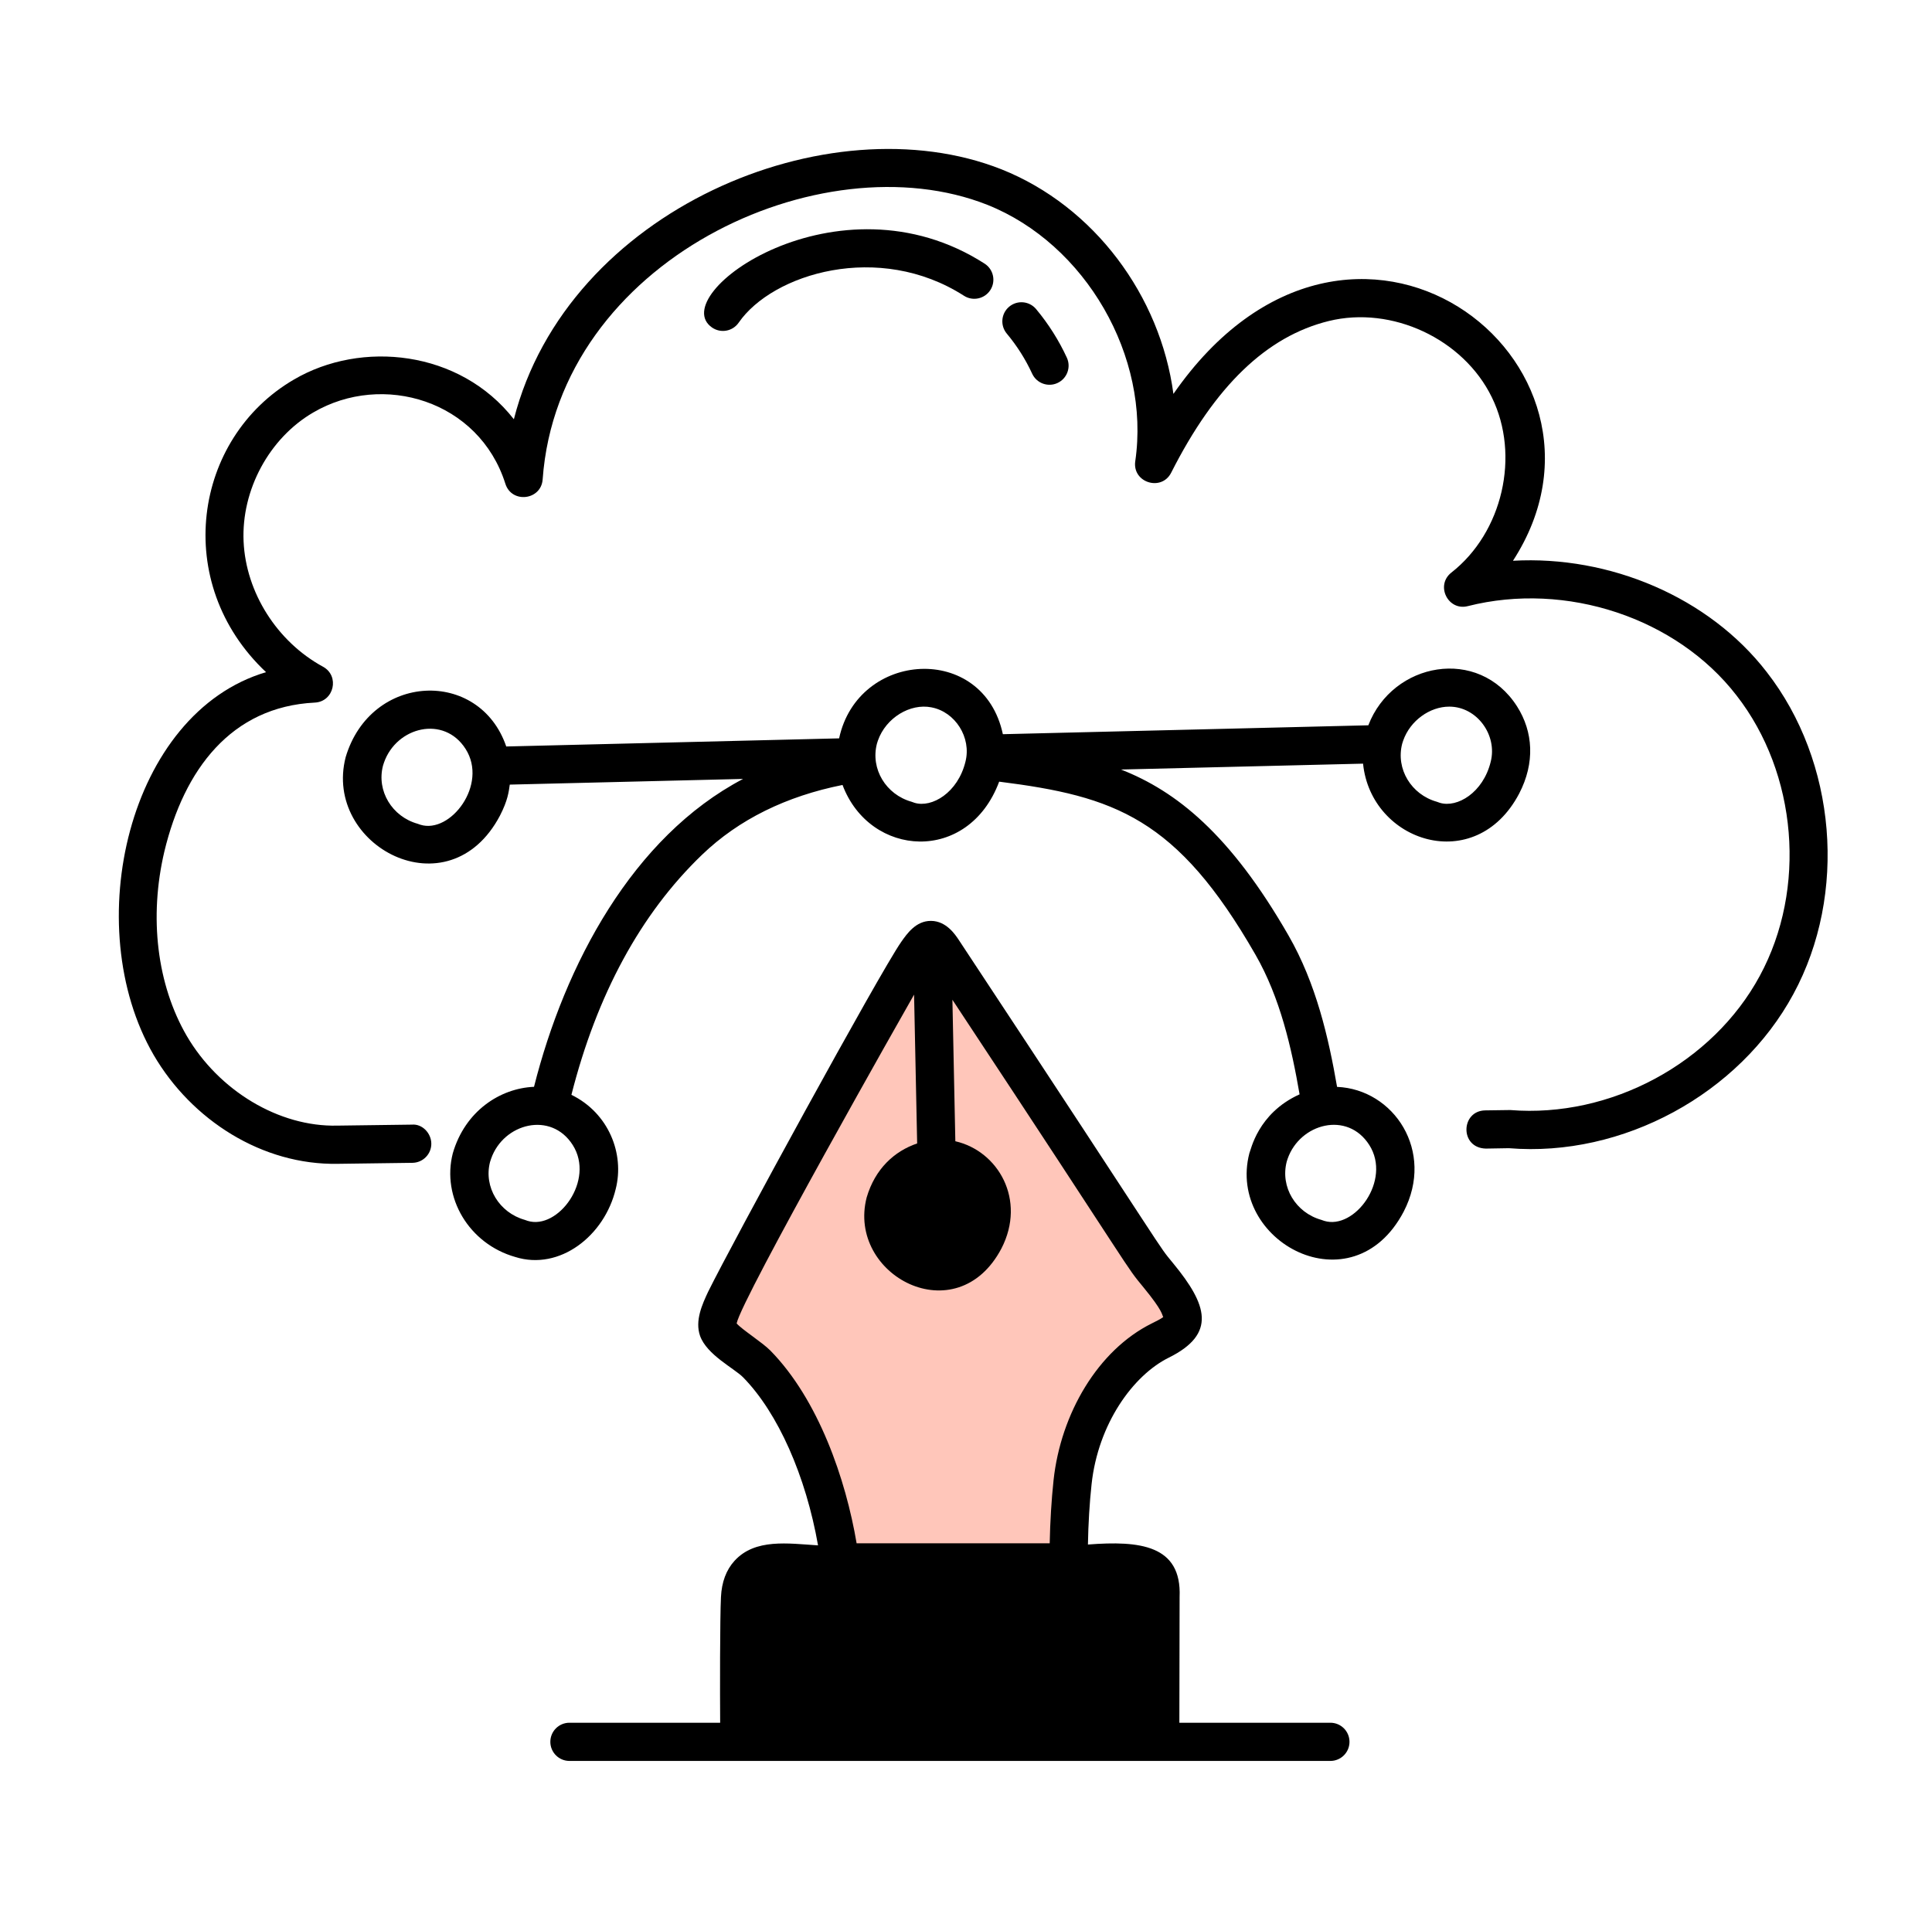
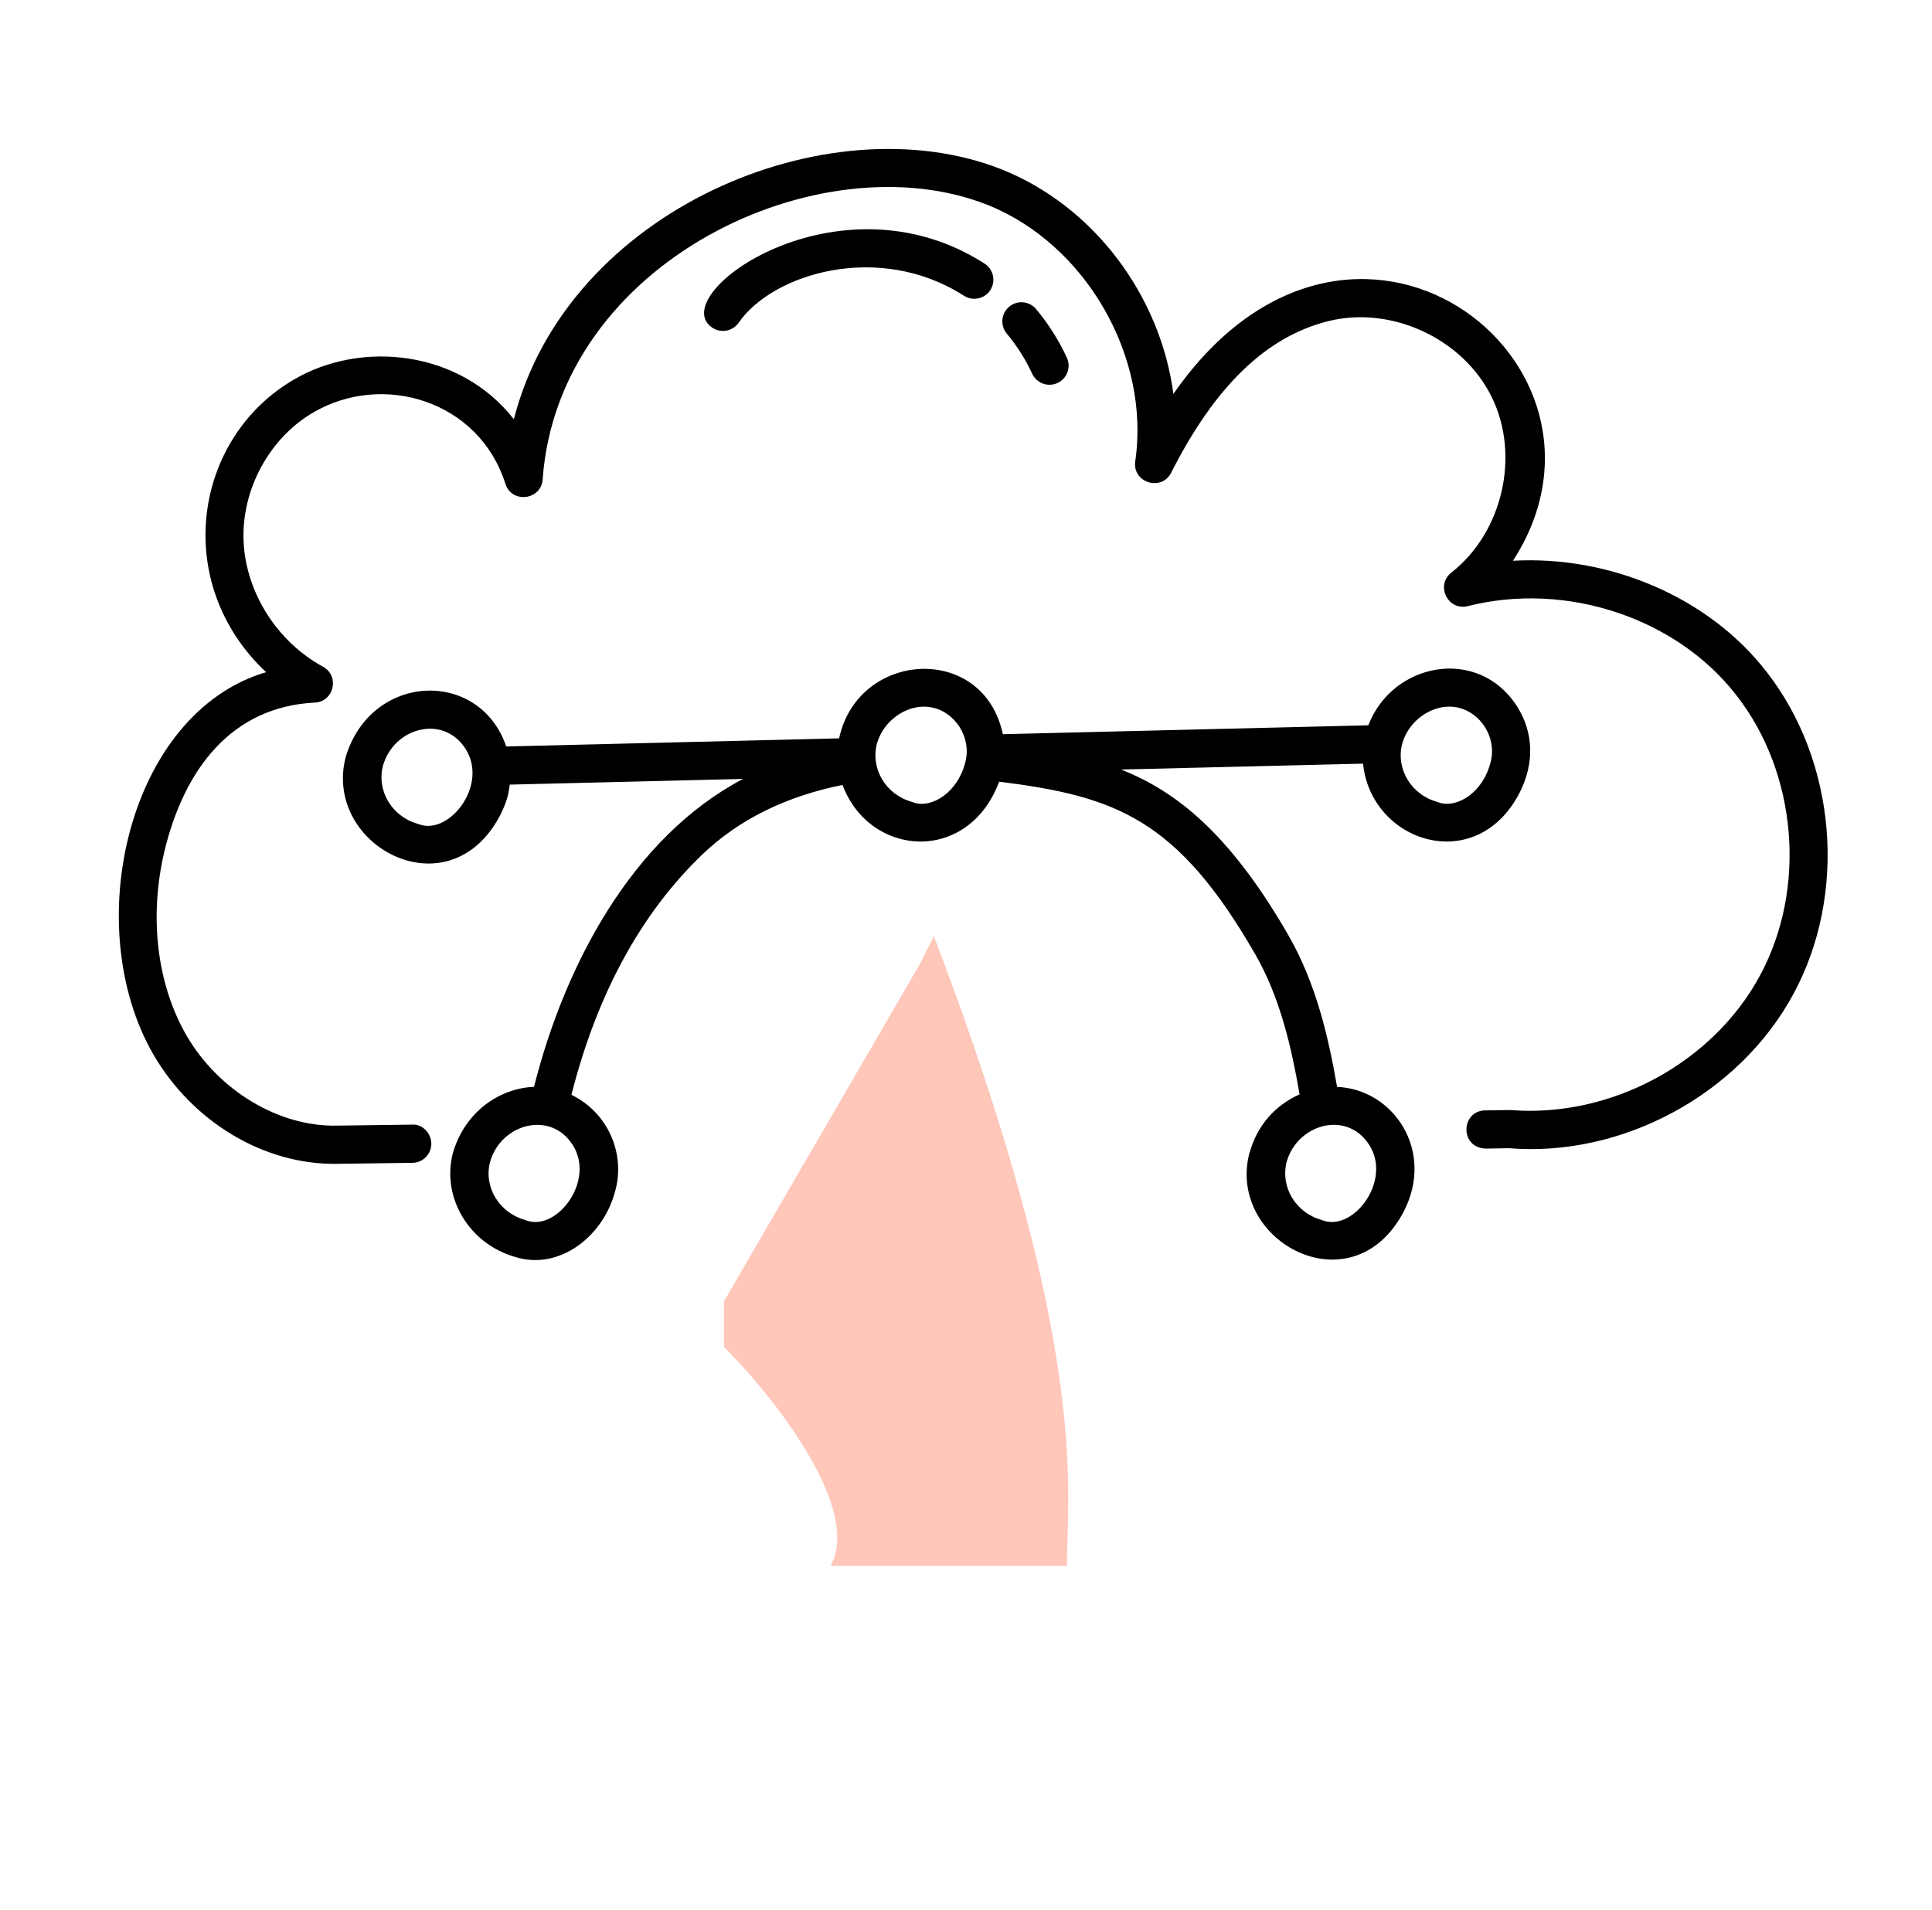
<svg xmlns="http://www.w3.org/2000/svg" width="89" height="88" viewBox="0 0 89 88" fill="none">
-   <path d="M33.5 60L42.5 44.5L43 43.5L54.5 61C50.1 62.2 49 68.833 49 72H38.5C39.7 69.2 35.667 64.167 33.5 62V60Z" fill="#FFC6BA" stroke="#FFC6BA" stroke-width="0.3" />
+   <path d="M33.5 60L42.5 44.5L43 43.5C50.1 62.2 49 68.833 49 72H38.5C39.7 69.2 35.667 64.167 33.5 62V60Z" fill="#FFC6BA" stroke="#FFC6BA" stroke-width="0.3" />
  <path d="M15.923 34.887C14.873 38.972 20.665 42.066 23.032 37.579C23.395 36.873 23.437 36.476 23.483 36.151L34.231 35.889C29.137 38.565 26.02 44.446 24.6 50.075C23.035 50.141 21.424 51.192 20.859 53.137C20.335 55.175 21.608 57.312 23.738 57.916C25.782 58.557 27.848 56.939 28.363 54.786C28.779 53.154 28.035 51.281 26.323 50.444C27.496 45.829 29.509 42.105 32.336 39.387C34.041 37.746 36.232 36.684 38.812 36.167C40.07 39.518 44.609 39.817 46.028 36.015C51.352 36.687 54.217 37.687 57.83 43.979C58.976 45.969 59.501 48.3 59.867 50.422C57.925 51.298 57.619 53.019 57.553 53.137C56.507 57.208 62.296 60.321 64.661 55.829C66.109 53.038 64.209 50.188 61.594 50.078C61.202 47.815 60.632 45.318 59.357 43.102C56.668 38.421 54.18 36.453 51.641 35.456L62.791 35.185C63.154 38.803 67.97 40.388 69.982 36.565C70.719 35.146 70.629 33.717 69.885 32.547C68.111 29.766 64.153 30.504 63.034 33.418L46.198 33.828C45.297 29.602 39.522 29.971 38.655 34.02L23.321 34.394C22.086 30.788 17.084 30.987 15.923 34.887ZM24.306 56.251L24.174 56.205C22.998 55.874 22.275 54.695 22.574 53.539L22.624 53.386C23.195 51.752 25.385 51.184 26.384 52.757C27.418 54.383 25.704 56.682 24.306 56.251ZM63.078 52.756C64.115 54.382 62.397 56.681 61 56.251L60.868 56.205C59.692 55.874 58.969 54.695 59.275 53.519L59.318 53.386C59.886 51.764 62.071 51.172 63.078 52.756ZM19.367 38L19.239 37.955C18.062 37.625 17.34 36.444 17.643 35.278L17.689 35.135C18.266 33.486 20.453 32.942 21.448 34.507C22.495 36.15 20.748 38.43 19.367 38ZM64.64 34.122C64.962 33.202 65.867 32.558 66.762 32.558C68.039 32.558 68.984 33.869 68.672 35.095C68.325 36.524 67.125 37.234 66.326 36.989L66.19 36.941C65.014 36.611 64.291 35.431 64.594 34.264L64.64 34.122ZM40.397 34.264L40.442 34.122C40.811 33.07 41.928 32.398 42.907 32.591L42.91 32.592C44.003 32.799 44.758 33.98 44.475 35.095C44.127 36.523 42.927 37.234 42.128 36.989L41.993 36.941C40.816 36.611 40.093 35.431 40.397 34.264Z" fill="black" />
  <path d="M15.562 53.623L19 53.577C19.486 53.571 19.876 53.172 19.869 52.686C19.861 52.2 19.444 51.776 18.977 51.817L15.53 51.863C12.855 51.925 10.08 50.26 8.6 47.724C7.232 45.364 6.857 42.269 7.571 39.236C8.478 35.456 10.651 32.561 14.503 32.372C15.388 32.328 15.658 31.145 14.881 30.72C12.761 29.565 11.326 27.298 11.221 24.944C11.116 22.571 12.404 20.185 14.431 19.005C17.626 17.131 22.068 18.449 23.281 22.29C23.573 23.213 24.93 23.049 24.998 22.088C25.723 12.001 37.832 6.409 45.483 9.437C50.009 11.241 53.002 16.43 52.297 21.252C52.154 22.238 53.509 22.66 53.953 21.777C55.975 17.781 58.349 15.496 61.212 14.791C64.12 14.076 67.415 15.617 68.723 18.305C70.038 20.986 69.22 24.534 66.86 26.381C66.112 26.967 66.703 28.162 67.617 27.927C72.15 26.779 77.236 28.471 79.993 32.04C82.798 35.639 83.24 40.953 81.067 44.963C78.9 48.979 74.2 51.519 69.57 51.145L68.421 51.161C67.29 51.177 67.232 52.888 68.444 52.921L69.509 52.903C74.743 53.333 80.126 50.411 82.615 45.8C85.111 41.195 84.603 35.092 81.384 30.961C78.717 27.509 74.152 25.587 69.697 25.837C75.627 16.669 62.245 6.358 54.055 18.149C53.455 13.643 50.418 9.509 46.133 7.801C38.169 4.653 26.134 9.662 23.672 19.317C21.172 16.12 16.633 15.673 13.543 17.486C8.897 20.19 7.892 26.863 12.256 30.97C5.904 32.849 3.634 42.668 7.079 48.609C8.833 51.614 12.084 53.688 15.562 53.623Z" fill="black" />
-   <path d="M25.352 80.255C25.352 80.741 25.746 81.135 26.232 81.135H61.286C61.772 81.135 62.166 80.741 62.166 80.255C62.166 79.769 61.772 79.375 61.286 79.375H54.329C54.329 79.256 54.341 73.189 54.34 73.576C54.438 71.187 52.507 70.979 50.117 71.164C50.133 70.225 50.191 69.248 50.285 68.385C50.584 65.612 52.19 63.371 53.845 62.552C56.053 61.456 55.609 60.113 54.056 58.222C53.22 57.202 54.263 58.597 44.175 43.319C44.001 43.055 43.592 42.438 42.894 42.43C42.89 42.43 42.884 42.43 42.879 42.43C42.194 42.43 41.784 43.015 41.512 43.404C40.512 44.838 33.724 57.277 32.616 59.528C32.357 60.084 32.002 60.846 32.249 61.55C32.561 62.426 33.823 63.045 34.233 63.461C35.843 65.102 37.125 68.015 37.684 71.203C36.305 71.115 34.785 70.875 33.837 71.914C33.456 72.331 33.245 72.893 33.212 73.584C33.163 74.568 33.165 78.083 33.175 79.375H26.232C25.746 79.375 25.352 79.769 25.352 80.255ZM33.934 60.977C34.154 59.843 41.814 46.337 42.108 45.827L42.25 52.684C41.205 53.039 40.314 53.847 39.924 55.172C39.001 58.757 44.065 61.446 46.132 57.524C47.287 55.283 45.982 53.032 44.009 52.583L43.874 46.064C52.583 59.242 51.749 58.188 52.696 59.339C53.577 60.415 53.518 60.563 53.586 60.683C53.482 60.767 53.234 60.89 53.063 60.974C50.573 62.209 48.865 65.139 48.534 68.195C48.437 69.1 48.375 70.123 48.356 71.107H39.461C38.964 68.158 37.703 64.485 35.489 62.229C35.126 61.857 34.19 61.268 33.934 60.977Z" fill="black" />
  <path d="M48.714 17.647C49.155 17.445 49.349 16.922 49.146 16.48C48.777 15.681 48.302 14.928 47.73 14.242C47.417 13.868 46.864 13.82 46.49 14.13C46.117 14.441 46.067 14.996 46.378 15.37C46.85 15.935 47.244 16.557 47.547 17.216C47.752 17.66 48.276 17.85 48.714 17.647Z" fill="black" />
  <path d="M34.027 14.868C35.586 12.608 40.487 11.112 44.406 13.627C44.814 13.89 45.361 13.771 45.622 13.363C45.884 12.954 45.766 12.409 45.357 12.147C38.618 7.815 30.609 13.577 32.803 15.092C33.2 15.366 33.749 15.27 34.027 14.868Z" fill="black" />
</svg>